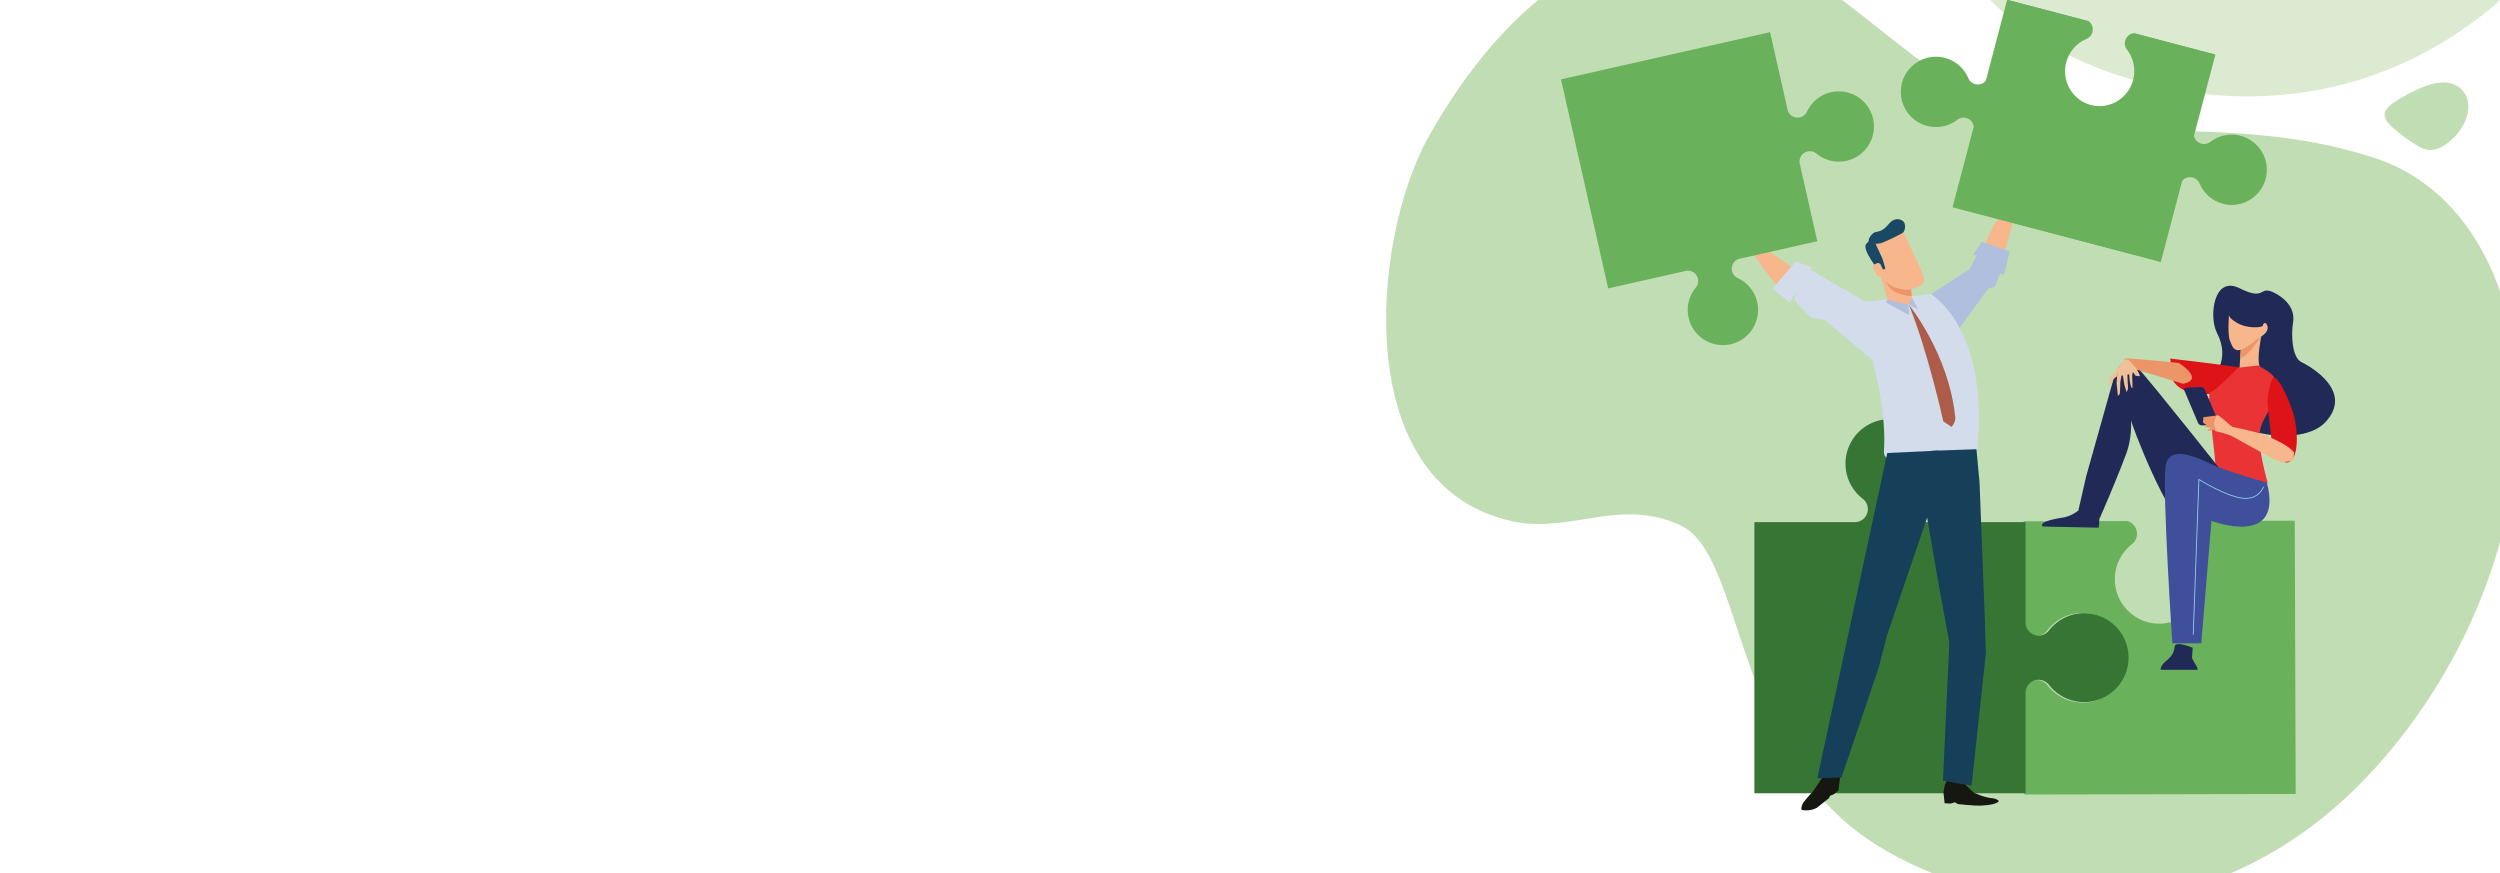
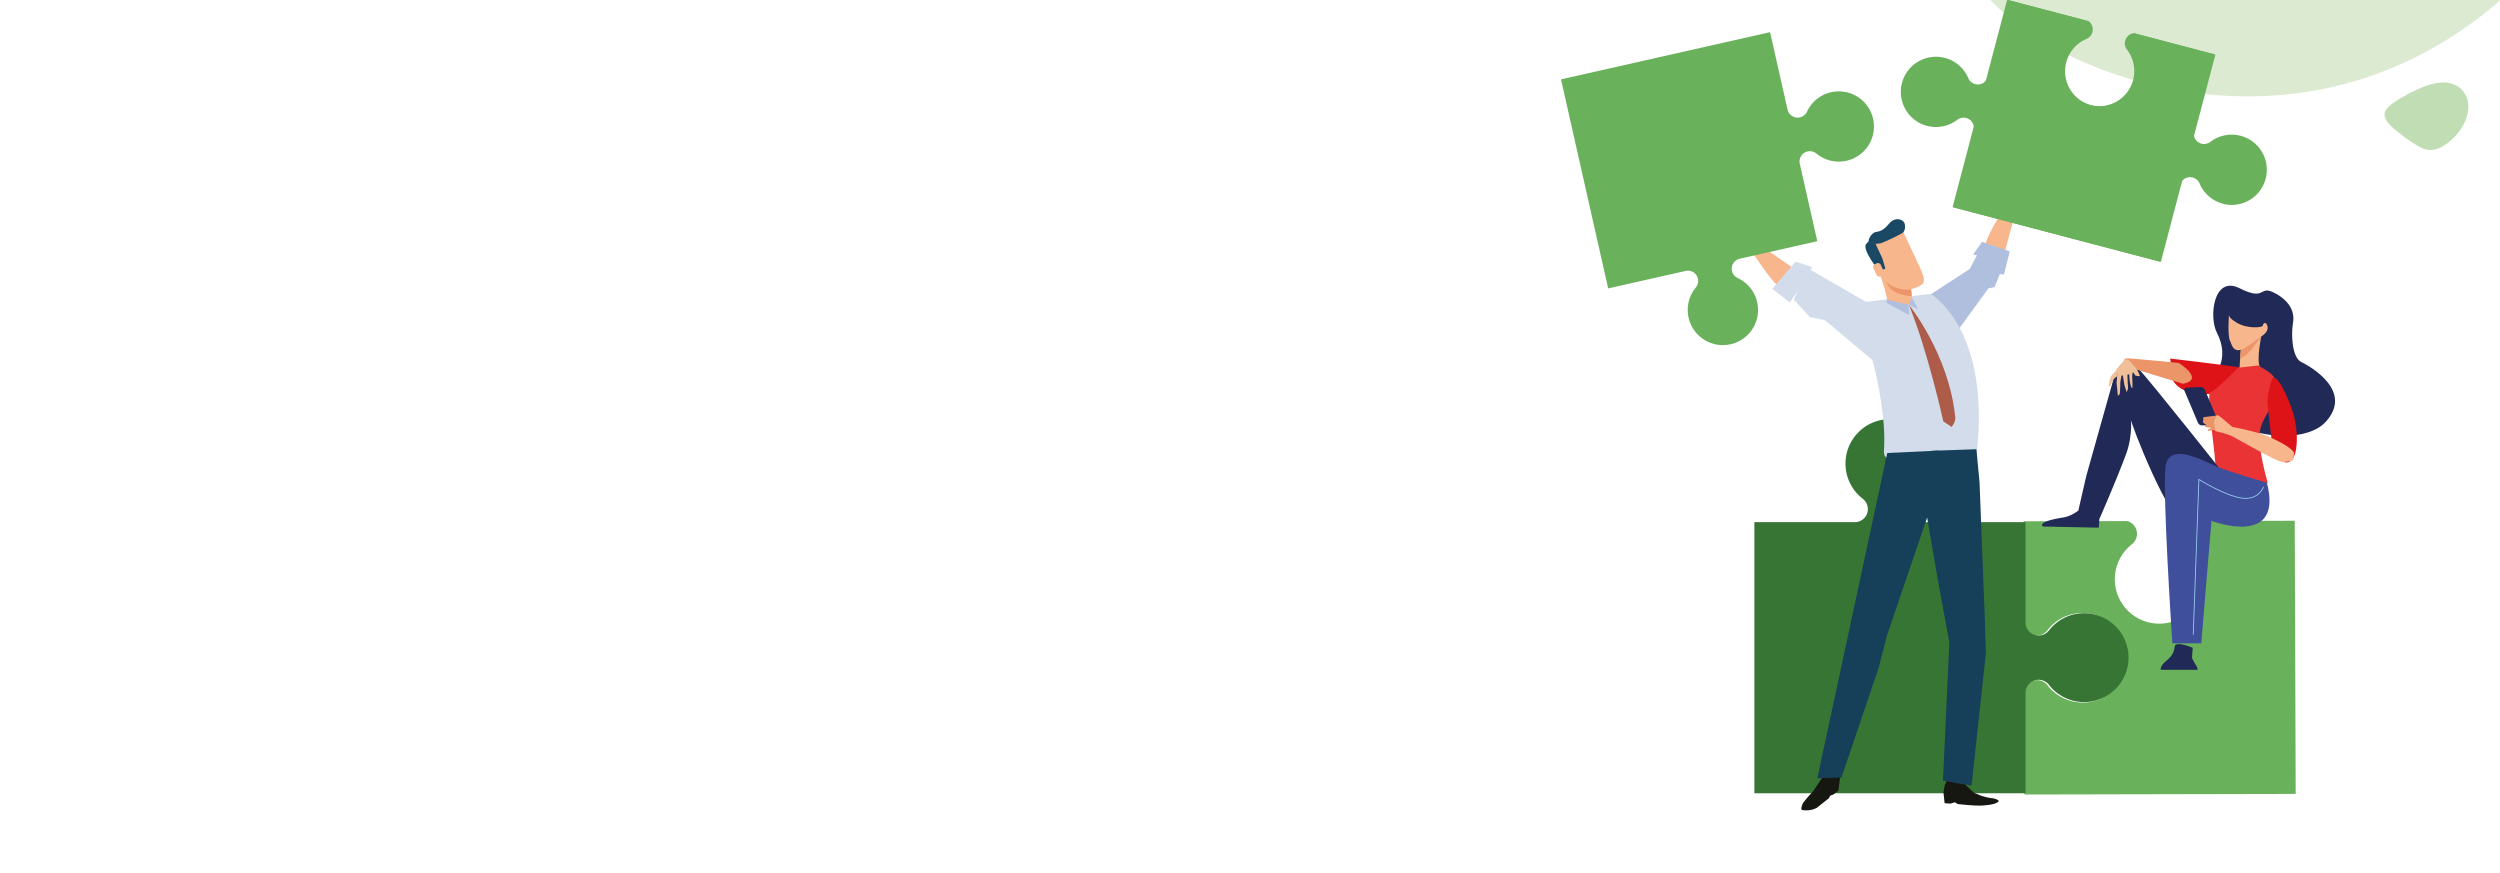
<svg xmlns="http://www.w3.org/2000/svg" id="Layer_1" data-name="Layer 1" viewBox="0 0 1374.47 480">
  <defs>
    <style>.cls-1{fill:#dbead0;}.cls-2{fill:#c1ddb3;}.cls-3{fill:#6ab15b;}.cls-4{fill:#377534;}.cls-5{fill:#212a56;}.cls-6{fill:#dd1317;}.cls-7{fill:#f7b68b;}.cls-8{fill:#ec9568;}.cls-9{fill:#e93334;}.cls-10{fill:#404f9b;}.cls-11{fill:none;stroke:#95ccf0;stroke-miterlimit:10;stroke-width:0.47px;}.cls-12{fill:#f0c098;}.cls-13{fill:#b0bfde;}.cls-14{fill:#161711;}.cls-15{fill:#d2dceb;}.cls-16{fill:#163f59;}.cls-17{fill:#1a4966;}.cls-18{fill:#ad5c49;}</style>
  </defs>
  <path class="cls-1" d="M1415.31-93.77H1044.44c12.54,37.25,28.94,82.47,70,110.86,56.95,39.44,191.39,72.15,291.22-48.91q5-6.12,9.7-12.4Z" />
-   <path class="cls-2" d="M832.74,286.83c31,6.28,58.84-13.56,91.56,2.22,34.26,16.52,28.78,121,101.55,171.64,56.52,39.31,190.06,71.76,289.49-49.42s88.45-292.52-10.06-324.52c-71.41-23.2-134.47-8-194-23.67-55.2-14.59-100.63-79.14-152.1-92-83-20.68-143.08,48.18-174.65,105.78C754.49,131.78,741.24,268.3,832.74,286.83Z" />
  <path class="cls-2" d="M1348.64,46.23c5.76,2,9,7.71,8.34,14-.46,6.25-4.8,13-9.68,17.09-10.1,8.61-15.17,5.08-23.6-.69-8-6-16.83-12-10.56-17.88,3.09-2.88,9.34-6.62,16-9.63S1342.86,44,1348.64,46.23Z" />
  <path class="cls-3" d="M1204.48,286.42a7.25,7.25,0,0,0-2.46,12.69,24.42,24.42,0,1,1-29.85.05,7.27,7.27,0,0,0-2.56-12.67l-57.09.11.2,56.29a7.18,7.18,0,0,0,12.84,3.75,24.24,24.24,0,0,1,19.3-9.63,24.63,24.63,0,1,1-19.21,39.71,7.16,7.16,0,0,0-12.8,3.8l.19,56.29,149.1-.32-.51-150.19Z" />
  <path class="cls-4" d="M1113.62,436.14V380.49h0a7.2,7.2,0,0,1,12.85-4,24.43,24.43,0,1,0,0-29.84,7.2,7.2,0,0,1-12.85-4h0V287.05h-55.89a7.19,7.19,0,0,1-3.74-12.81,24.44,24.44,0,1,0-29.84,0,7.18,7.18,0,0,1-3.73,12.81H964.53V436.14Z" />
  <path class="cls-5" d="M1216.24,207.81s10.54-9.57,2.56-24.93c-4.43-8.52-1.93-31.68,12.52-24.4s10.59-1.71,18.75,2.35,11.74,10.1,10.6,16.66-.51,19.07,4.51,21.51,29,16.05,13.4,33S1206.48,236,1216.24,207.81Z" />
  <path class="cls-6" d="M1240.29,208.25a8.47,8.47,0,0,0-6.42-5.8c-5.28-1.18-40.79-5.32-40.79-5.32s.58,1.09.42,7.56,7.57,12.61,19.41,12S1242.26,210.88,1240.29,208.25Z" />
  <path class="cls-5" d="M1205.56,356.15s-.41,4.05-.41,5.29,2.7,4.78,2.91,5.82l.21,1H1187.9s-.41-2.08,2.91-4.78,4.37-4.57,4.78-8S1205.56,356.15,1205.56,356.15Z" />
  <path class="cls-7" d="M1243.19,185s-2.5,12.11-.92,16.43-11,1-11,1,.6-10,.89-12.12S1243.19,185,1243.19,185Z" />
-   <path class="cls-8" d="M1232.11,190.35c.28-2.15,11.08-5.32,11.08-5.32s-7.91,11.32-10.58,11.52a4.78,4.78,0,0,1-1,0C1231.78,194,1232,191.34,1232.11,190.35Z" />
+   <path class="cls-8" d="M1232.11,190.35c.28-2.15,11.08-5.32,11.08-5.32s-7.91,11.32-10.58,11.52a4.78,4.78,0,0,1-1,0Z" />
  <path class="cls-7" d="M1225.48,172.79s-.88,11.05.45,14.29,1.85,5.67,5.08,5.42,8.39-5.07,11.37-6.93,5.14-4,4.08-6.71-2.42-.56-2.43.25-8.36,2.1-14.8-2C1227.62,176.11,1225.2,174.41,1225.48,172.79Z" />
  <path class="cls-9" d="M1241.47,200.92l-11,1.27s-12.48,12.86-15.18,13.38,3.38,37.83,2.69,41.82c-.37,2.15,7.37,10,12.5,11.8,14,5,16.21-4.06,16.21-4.06s-6-20-4.05-28.91,10.34-15.56,8.5-21.77S1254.63,208.28,1241.47,200.92Z" />
  <path class="cls-6" d="M1249.24,208.24s-3,8.34-2.51,13.73,2,18.61,2,18.61,3.14,15.37,9.35,13.53,5.78-19.37,1.54-30.44S1251.14,205.56,1249.24,208.24Z" />
  <path class="cls-5" d="M1210.68,233.9l7.93-.4a1.1,1.1,0,0,0,1-1.67l-7.4-17.56a2.58,2.58,0,0,0-2.29-1.51l-7.93.39a1.1,1.1,0,0,0-1,1.67l7.4,17.57A2.59,2.59,0,0,0,1210.68,233.9Z" />
  <path class="cls-7" d="M1261.25,248.78s-.29,3.1-.3,3.77-3,1.47-6.07,1.45-25.92-13.37-28.07-14.33a48,48,0,0,0-8.33-2.48c-1.21-.14-2.14-3.52-1.45-5.67.46-1.42.91-2.67,1.59-3.07a1.11,1.11,0,0,1,1.26.13c1.48.95,7.37,6.11,7.37,6.11s13.86,2.65,19.37,5.11S1258.57,245.26,1261.25,248.78Z" />
  <path class="cls-8" d="M1211.52,229.33l7.1-.88-1.59,3.07.91,4.72-3.91.65s-.53-.67.14-.94,1.62-.66,1.62-.66-1.88-.28-2.69-.42-.94-.41-.93-.82.81-.67.81-.67-1.48-.55-1.61-.95-.4-1-.13-1.35S1211.12,229.6,1211.52,229.33Z" />
  <path class="cls-5" d="M1147,261.71l15.59-55.48s4.36-13.09,12.46-4.36,50.49,62.33,50.49,62.33-14.33,25.56-23.68,24.31-30.55-56.1-30.55-58.59,1.82,8.45-2.49,19.94c-5.61,15-14.34,34.91-14.34,34.91L1142,283.52Z" />
  <path class="cls-10" d="M1246.33,265.45s-21.19-6.24-27.74-9-26.18-14-28,0,3.74,97.24,3.74,97.24h15.9l5.61-67.32S1255.68,301.6,1246.33,265.45Z" />
  <path class="cls-11" d="M1244.46,267.63s-2.49,7.48-11.84,6.23-23.69-10.28-23.69-10.28L1205.81,349" />
  <path class="cls-5" d="M1154.49,282l-.62,8.1-30.7-.62s-4.05-2.65,11.38-5a18.92,18.92,0,0,0,7.79-3.58Z" />
  <path class="cls-8" d="M1200.22,211l-31.93-9.74s-2.32-4.41,1.61-4.25,27.91,2.52,27.91,2.52S1212.48,208.54,1200.22,211Z" />
  <path class="cls-12" d="M1164.15,204.83l-.48,5.63.69,7s1-.1,1.15-1.51.24-6,.24-6l.51-2.79.11-.57S1166.22,203.58,1164.15,204.83Z" />
  <path class="cls-12" d="M1165.56,207.32s1-1.19,1.33-1,.33.85.5,1.77.61,3.69.61,3.69l1.17,3.74a6.28,6.28,0,0,0,.81-1.92,26.47,26.47,0,0,0-.19-2.87l-.15-4.4s-.56-3.09-1.11-2.87-.91,1-1.5.84S1164.79,204.14,1165.56,207.32Z" />
  <path class="cls-12" d="M1170.71,207.65l.36,2.81s.68,2.95,1,2.82l.31-.12s.08-.88.06-2c0-.42-.09-2.27-.14-2.72-.17-1.63.18-3.55.09-3.78S1170.32,202.62,1170.71,207.65Z" />
  <path class="cls-12" d="M1163.43,203.68l-3,3.31-1.28,5.67s1-.14,1.75-1.84.84-1.84.83-2.11a15.43,15.43,0,0,1,2.45-1.93S1164.21,203.11,1163.43,203.68Z" />
  <path class="cls-12" d="M1166.92,204.92l-3.48.45s-1-1,.9-3.11a46,46,0,0,0,3.46-4.28s1.68-.83,2.55,0,2.34,2,2.57,3.83a8.74,8.74,0,0,1-1,4.38c-.33.73-1-.29-1.6-.36s-1.32.63-1.76.41A8.67,8.67,0,0,1,1166.92,204.92Z" />
  <path class="cls-12" d="M1171.5,199.57a23.85,23.85,0,0,1,2.85,2.8,18.87,18.87,0,0,1,2.16,4.4,6.28,6.28,0,0,1-2.38-.25c-.48-.35-1-1.63-2-2.49-.77-.62-1.28,1.23-1.54.77C1169.38,202.73,1169.5,198.66,1171.5,199.57Z" />
  <path class="cls-7" d="M1101.2,142.19,1112.06,102s-20.62,23.51-21.37,36.78S1101.2,142.19,1101.2,142.19Z" />
  <path class="cls-7" d="M988.25,149l-32.08-22.1s16.22,27.72,24.16,32.89S988.25,149,988.25,149Z" />
  <path class="cls-7" d="M962.3,131.74s2.68-6.55,1.7-8.31-5-8-5-8L957.79,114s-2.38.37.38,4.51.3,2.85.3,2.85l-3.94-2.82-5.11-3.07-2.09-1.65s-1.11-1-1.59-1c-1.37,0-.9,1-.9,1l7.57,7.1-8.79-4.67s-1.22-.41-1.65.1-.06.71-.06.71l8.69,7.59-4.81-1.91s-1.21-.37-1.66.11-.64.65-.64.65L961,133.3Z" />
  <path class="cls-7" d="M951,122.1l-6.38-2.94a5.75,5.75,0,0,0-2.22-.8.92.92,0,0,0-1,.87l9.18,5.35Z" />
  <path class="cls-7" d="M1107.84,110s-4.09-5.76-3.52-7.7,3.09-8.9,3.09-8.9l.82-1.71s2.4-.18.64,4.48.35,2.84.35,2.84l3.21-3.63,4.29-4.15,1.66-2.08s.85-1.25,1.31-1.37c1.33-.37,1.11.77,1.11.77L1115,97.12l7.51-6.53s1.1-.68,1.64-.27.21.67.21.67l-6.75,9.35,4.25-2.94s1.09-.63,1.64-.27.77.5.77.5l-14.82,13.56Z" />
  <path class="cls-7" d="M1116.65,98l5.55-4.29a5.64,5.64,0,0,1,2-1.28.92.92,0,0,1,1.18.61l-7.73,7.28Z" />
  <polygon class="cls-13" points="1056.5 165.09 1082.92 147.87 1086.89 140.36 1084.82 139.9 1089.71 132.94 1104.94 138.22 1101.75 150.96 1099.47 150.66 1096.61 157.78 1093.12 158.61 1070.23 190.16 1056.5 165.09" />
  <path class="cls-14" d="M1011.63,419.36v8.3l-.91,7-2.61,2.08-2,.81-.5,1.21-6.78,5.39a12.67,12.67,0,0,1-8,1.18c-1.15-.17.15-3.39.51-3.89a56.79,56.79,0,0,1,5.25-6.1l5-7.4,5.59-9.2Z" />
  <path class="cls-14" d="M1070.65,428.43l-1.51,3.46-.65,3.8.64,5.91,3.24.21,2.38-.73,1.68,1s9.22,1,12.64.85c5.66-.3,8.7-1.14,9.72-2.32.57-.66-2.16-1.64-3-1.7-5.07-.34-10.62-3.11-10.62-3.11l-4.54-4.32-1.08-3.24Z" />
  <path class="cls-15" d="M1019.85,166.71l41.44-5.16s33.67,18.66,25.32,89c0,.33-51.81,11.1-50.86-2.38C1038.14,214.46,1019.85,166.71,1019.85,166.71Z" />
  <polygon class="cls-15" points="1031.3 169.08 995.38 148.36 996.36 146.9 987.23 143.84 974.36 158.78 984.08 166.32 985.68 163.7 988.66 159.88 986.09 164.61 995.1 174.38 1003.27 176 1032.22 200.31 1031.3 169.08" />
  <polygon class="cls-16" points="1037.59 249.06 999.15 427.89 1012.41 427.48 1032.82 367.26 1037.47 349.24 1061.76 277.99 1065.99 247.72 1037.59 249.06" />
  <polygon class="cls-16" points="1068.21 429.24 1071.73 353.22 1065.45 319.04 1057.35 272.08 1062.21 247.84 1086.61 246.97 1088.33 265.24 1091.25 340.69 1091.82 359.01 1083.94 431.96 1068.21 429.24" />
  <path class="cls-7" d="M1049.45,150.88c1.48,9.29,1.82,14,1.6,14.68-1.49,4.34-13.6,2.29-13.53-.27s-3.35-13.28-4.2-14.78S1048.58,145.38,1049.45,150.88Z" />
  <path class="cls-8" d="M1041.83,148a29.4,29.4,0,0,0-7.48,1.61c1.24,2.68,2.52,5.3,3.53,7,2.82,4.69,7.66,5.27,10.84,6a7.86,7.86,0,0,0,2.35.08c-.09-1.64-.55-5.09-1.62-11.78C1049.06,148.38,1045.5,147.77,1041.83,148Z" />
  <path class="cls-7" d="M1045.64,125.84l10.69,22.94s2.53,5.44.82,7.18-7.46,3.95-10.64,3.23-8-1.31-10.84-6-7.79-16.72-7.79-16.72-.12-4.67,8.22-5.72S1045.64,125.84,1045.64,125.84Z" />
  <path class="cls-17" d="M1042.26,120.63a4.58,4.58,0,0,1,4.38,1.34c1.24,1.57.83,5-.53,6s-11.18,5.74-12.58,5.87-3.92.7-5.83-.68c-1.25-.9,1.25-5.26,3.75-5.63C1037.83,126.6,1038.06,121.34,1042.26,120.63Z" />
  <path class="cls-17" d="M1030.27,132.13l4.62,9.92,1.67,5.61-1.16.54-2.14,1s-9.84-12-7.26-15.07S1029.72,131.45,1030.27,132.13Z" />
  <path class="cls-7" d="M1035.72,149.24a1.71,1.71,0,0,1-.83,2.27l-.91.43a1.72,1.72,0,0,1-2.28-.83l-1.69-3.63a1.71,1.71,0,0,1,.83-2.28l.91-.42a1.71,1.71,0,0,1,2.28.83Z" />
  <path class="cls-18" d="M1049.52,167.62s22,27.07,25.45,61.81c.27,2.74-2,5.25-2,5.25l-4.56-3S1060,193.45,1049.52,167.62Z" />
  <polygon class="cls-13" points="1049.22 167.41 1049.71 173.3 1037.02 166.4 1037.47 164.85 1049.22 167.41" />
  <polygon class="cls-13" points="1051.27 163.81 1054.52 170.03 1049.32 167.28 1051.27 163.81" />
  <path class="cls-3" d="M973.16,17.68l9.69,42.91h0a5.69,5.69,0,0,0,10.6.82,19.31,19.31,0,1,1,5.19,23,5.68,5.68,0,0,0-9.21,5.3h0l9.69,42.9L956,142.34a5.68,5.68,0,0,0-.65,10.53,19.33,19.33,0,1,1-23,5.2,5.68,5.68,0,0,0-5.11-9.23l-43.08,9.72L858.22,43.63Z" />
  <path class="cls-3" d="M1222.15,112a19.29,19.29,0,0,1-12.87-11.17,5.69,5.69,0,0,0-10.54.27l-11.24,42.73-114-29.95,30-114,44.25,11.63a6.14,6.14,0,0,1,.6.53l.07.06c.18.2.35.39.5.59l0,.05a5.76,5.76,0,0,1,.66,1.22,1,1,0,0,1,.09.21c.06.15.09.31.14.46a4.42,4.42,0,0,1,.1.5,2.9,2.9,0,0,1,.06.41c0,.21,0,.42,0,.63s0,.23,0,.33a5.63,5.63,0,0,1-.16,1,5.69,5.69,0,0,1-3.25,3.76,19.32,19.32,0,1,0,22.82,6,5.68,5.68,0,0,1-1-4.86,5.17,5.17,0,0,1,.36-.95c0-.1.1-.2.15-.3s.21-.36.33-.54a3.59,3.59,0,0,1,.25-.33,3.92,3.92,0,0,1,.34-.37c.11-.12.22-.24.33-.34l.19-.14a5.93,5.93,0,0,1,1.17-.74s0,0,.06,0a4.66,4.66,0,0,1,.71-.26.38.38,0,0,1,.1,0,6.76,6.76,0,0,1,.78-.17l44.25,11.63-11.23,42.74a5.67,5.67,0,0,0,9,5.41,19.32,19.32,0,1,1,6.89,34Z" />
  <path class="cls-3" d="M1059.48,69.2a19.28,19.28,0,0,0,16.69-3.4,5.69,5.69,0,0,1,9,5.42L1074,114l114,30,30-114-44.25-11.63a5.14,5.14,0,0,0-.78.16l-.09,0a5.62,5.62,0,0,0-.72.27l-.06,0a5.93,5.93,0,0,0-1.17.74.94.94,0,0,0-.19.14c-.12.1-.22.22-.34.33l-.34.38-.25.33c-.11.18-.22.35-.33.54l-.15.3a7.55,7.55,0,0,0-.35.94,5.71,5.71,0,0,0,1,4.88,19.32,19.32,0,1,1-22.81-6,5.68,5.68,0,0,0,3.24-3.75,5.75,5.75,0,0,0,.15-1,1.23,1.23,0,0,0,0-.33c0-.22,0-.42,0-.64l-.06-.4a2.78,2.78,0,0,0-.11-.5,4,4,0,0,0-.13-.46l-.09-.21a5.76,5.76,0,0,0-.66-1.22s0,0,0,0a4.43,4.43,0,0,0-.49-.58l-.07-.08a6.05,6.05,0,0,0-.6-.52L1103.94,0l-11.23,42.74a5.68,5.68,0,0,1-10.54.26,19.32,19.32,0,1,0-22.69,26.21Z" />
</svg>